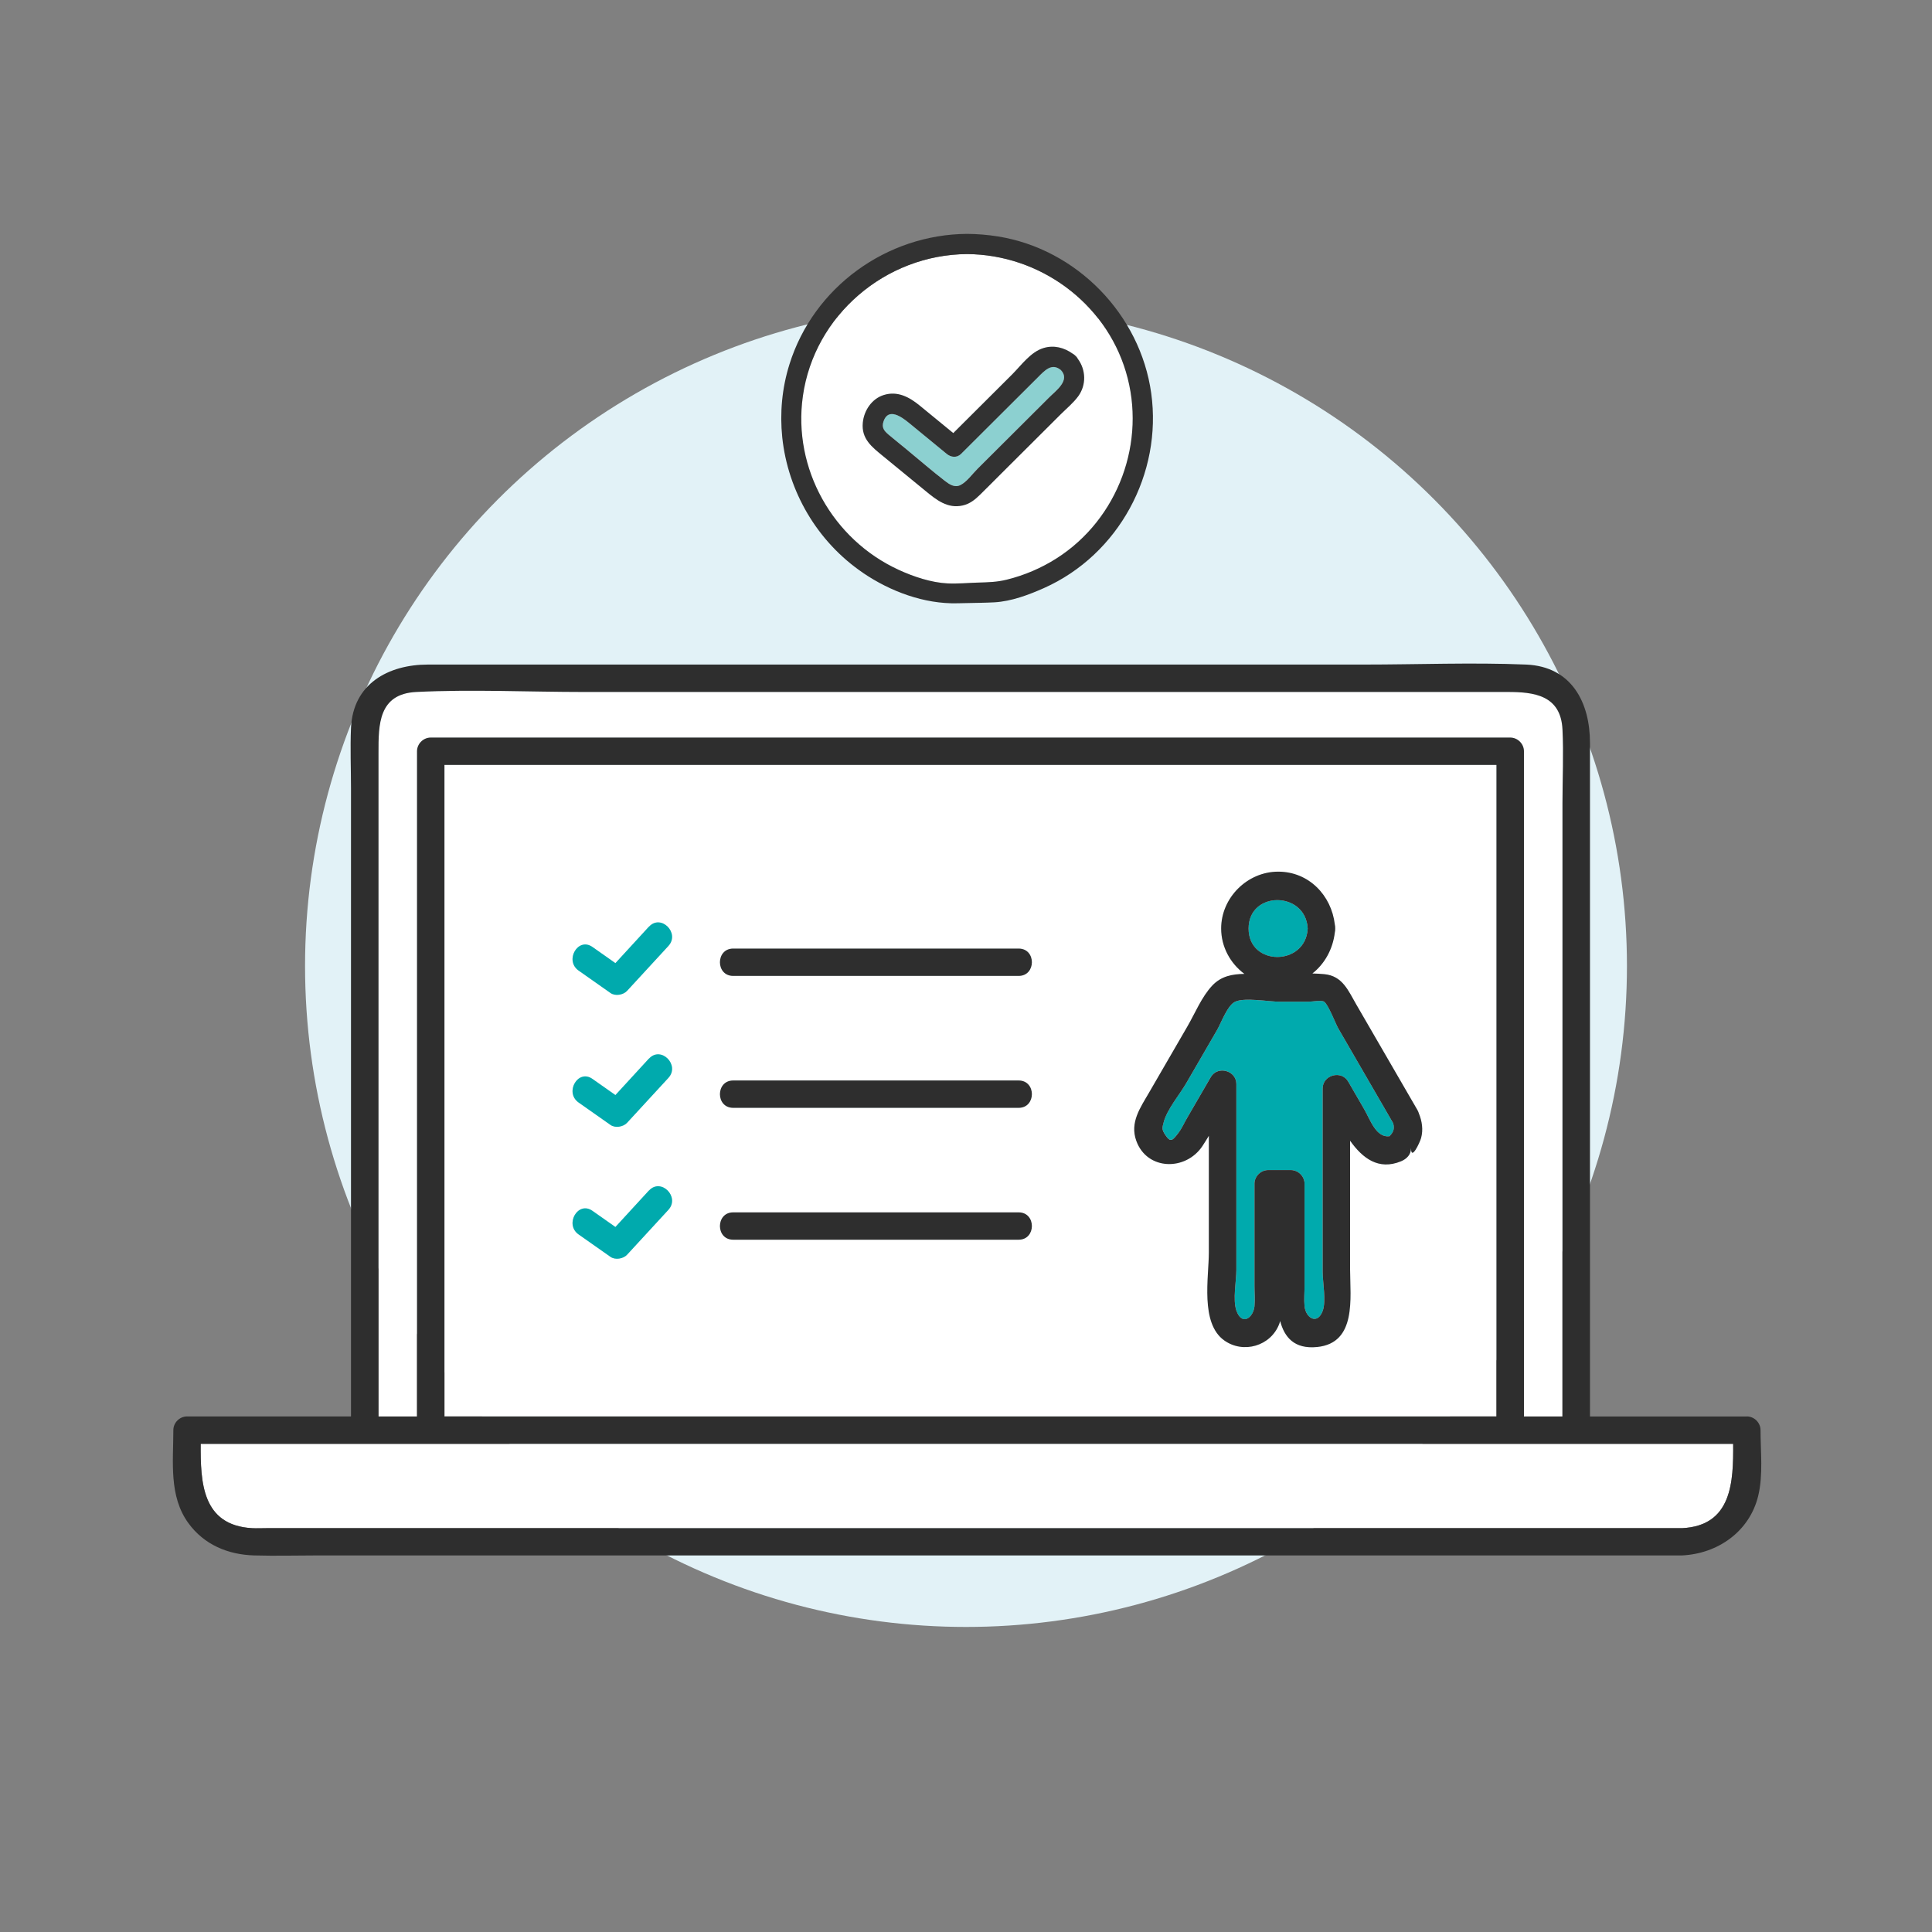
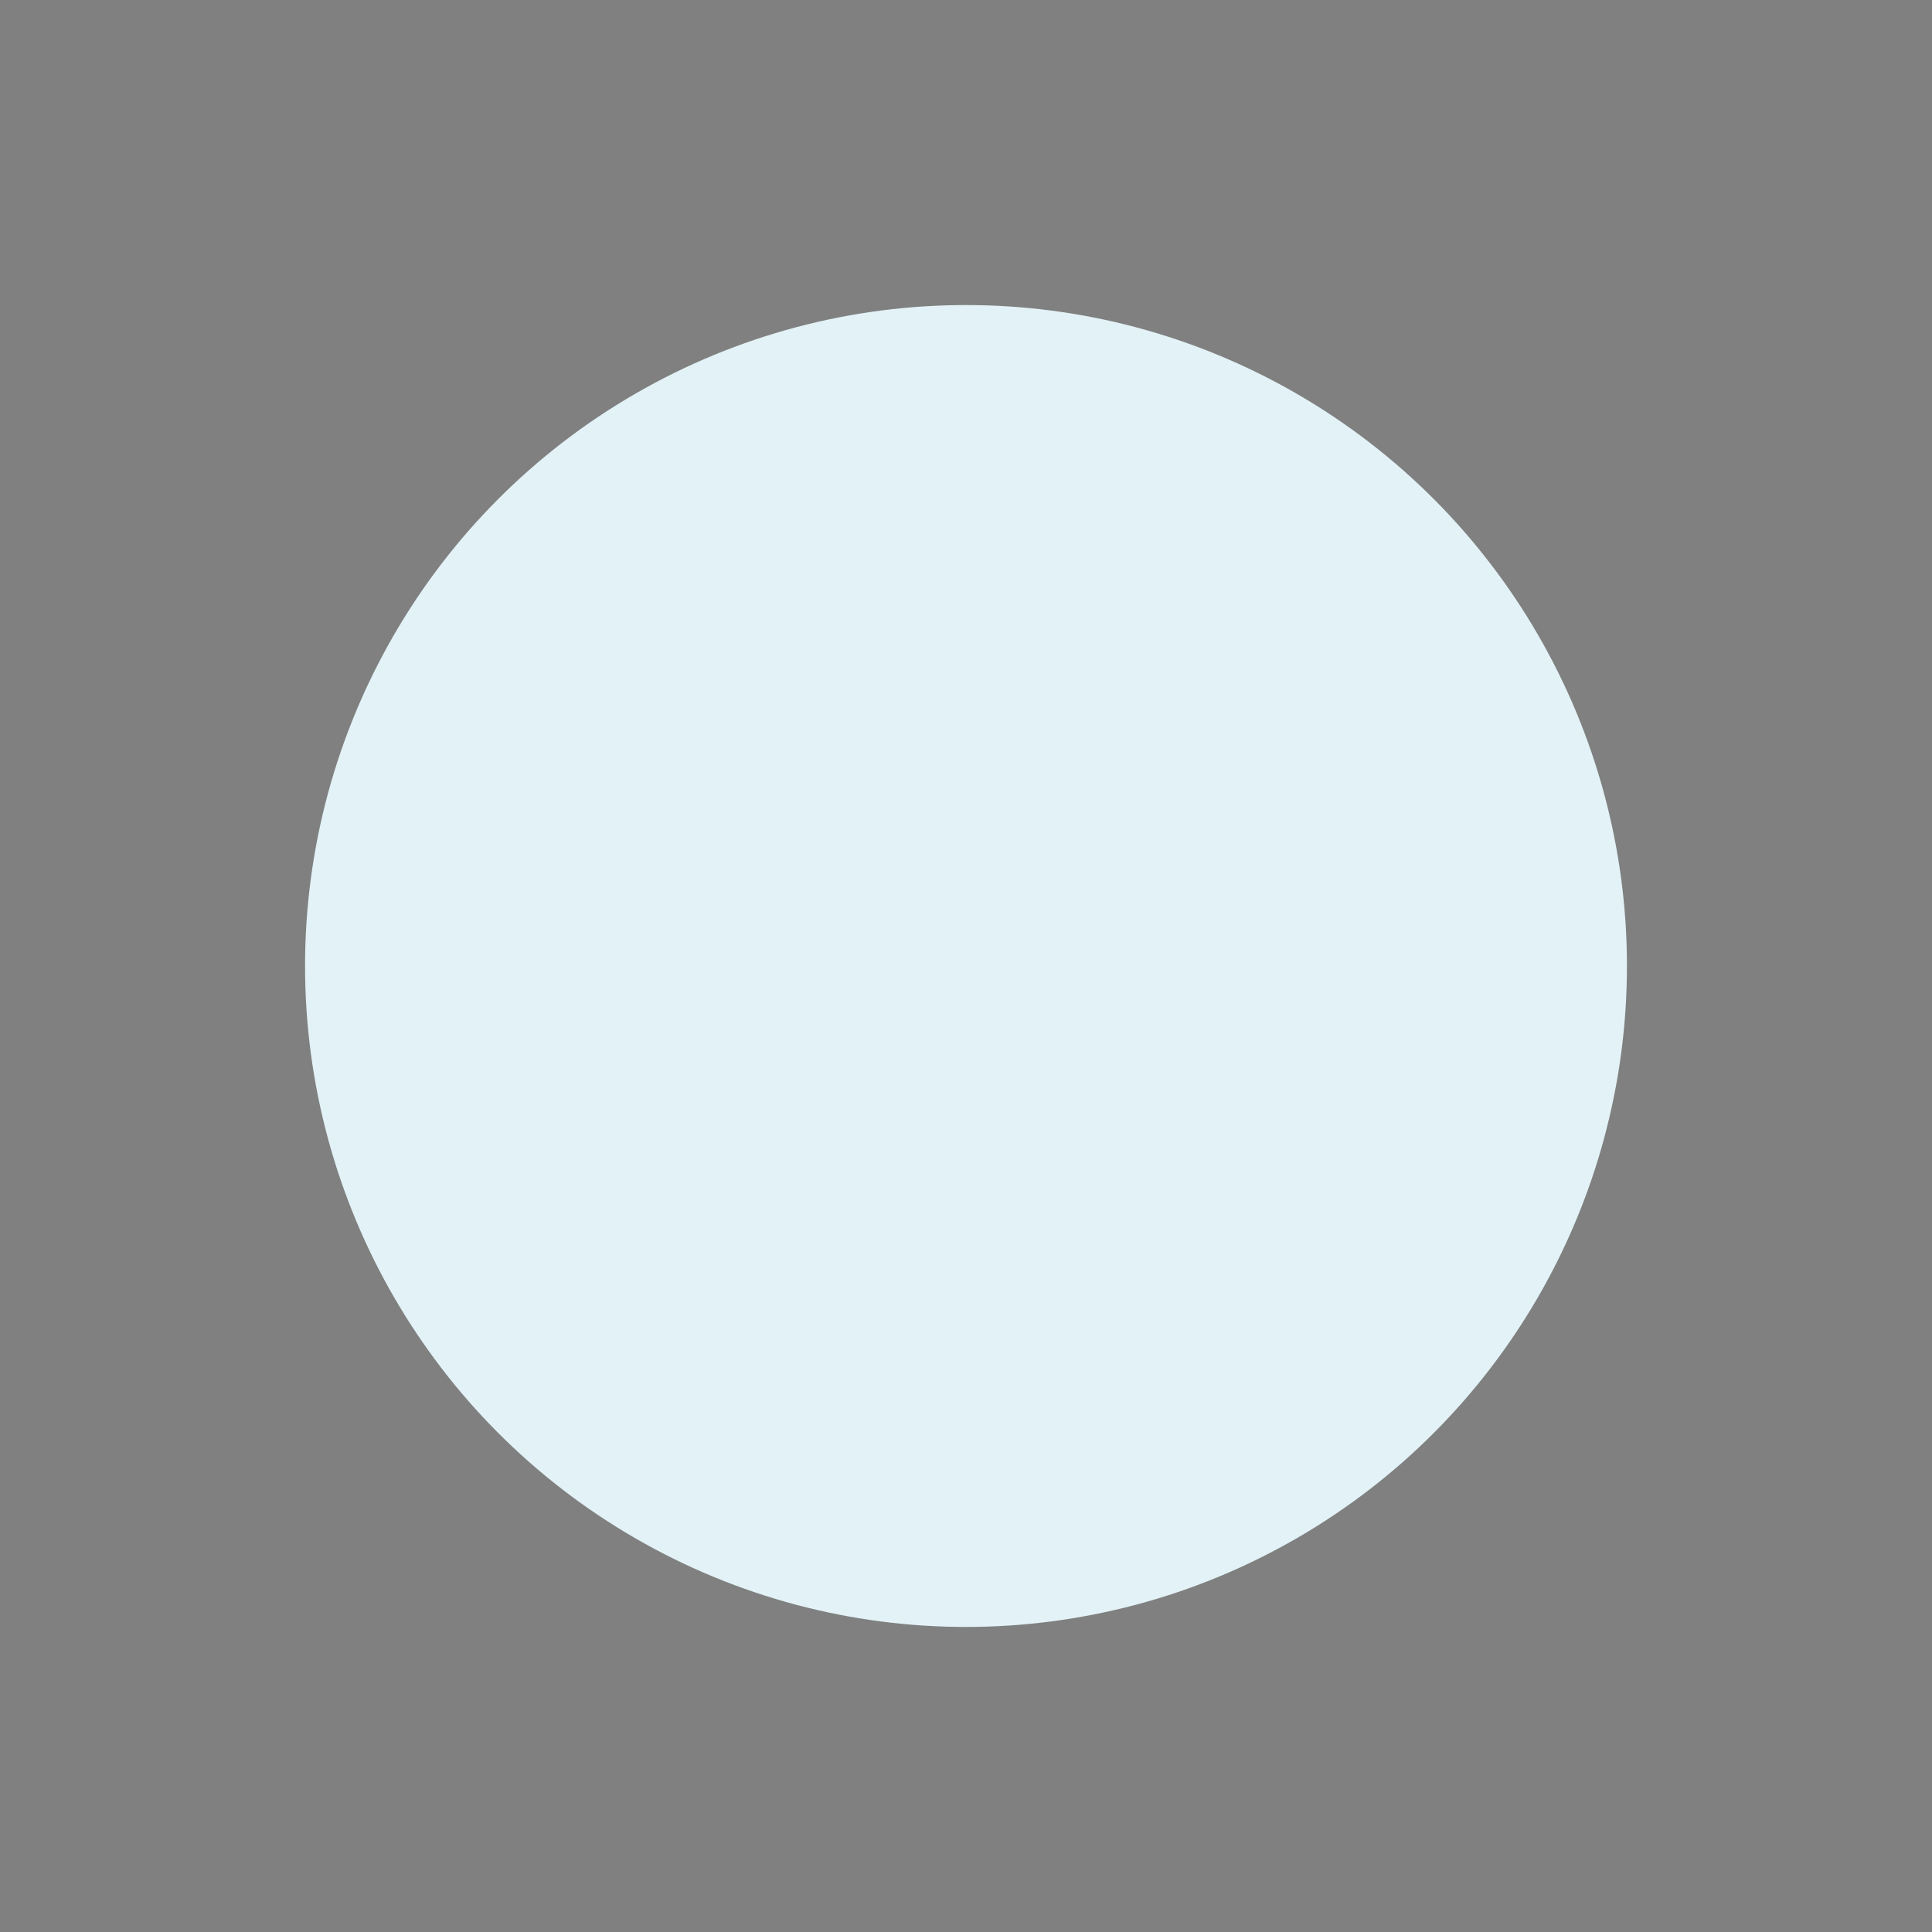
<svg xmlns="http://www.w3.org/2000/svg" width="170" height="170" viewBox="0 0 170 170" fill="none">
  <rect x="0" y="0" width="170" height="170" fill="#808080" stroke="none" />
  <circle cx="85" cy="85" r="58.158" fill="#E2F2F7" />
  <g clip-path="url(#clip0_379_12334)">
    <path d="M79.083 50.144C80.385 50.742 81.943 51.264 83.388 51.335C84.256 51.376 85.148 51.287 86.016 51.264C86.967 51.24 87.71 51.222 88.596 51.003C90.154 50.618 91.629 49.983 92.979 49.124C98.407 45.663 100.911 38.855 99.067 32.709C97.236 26.593 91.462 22.398 85.094 22.356C77.917 22.404 71.644 27.743 70.645 34.866C69.754 41.213 73.268 47.471 79.083 50.138V50.144ZM75.914 37.195C76.015 36.129 76.693 35.091 77.751 34.76C78.97 34.374 80.016 34.943 80.932 35.696C81.913 36.502 82.894 37.308 83.875 38.108L89.066 32.934C89.869 32.134 90.695 30.967 91.819 30.623C92.741 30.345 93.633 30.588 94.382 31.121C94.459 31.163 94.537 31.216 94.608 31.293C94.715 31.382 94.792 31.483 94.84 31.583C95.547 32.543 95.595 33.859 94.875 34.86C94.453 35.447 93.853 35.939 93.335 36.449C92.705 37.077 92.081 37.699 91.451 38.327C90.297 39.477 89.149 40.62 87.996 41.77C87.401 42.363 86.813 42.961 86.218 43.542C85.772 43.974 85.314 44.336 84.696 44.478C83.37 44.775 82.389 43.98 81.431 43.198C80.189 42.179 78.952 41.16 77.709 40.146C76.71 39.323 75.777 38.617 75.914 37.195Z" fill="white" />
    <path d="M75.949 50.417C78.34 52.04 81.33 53.16 84.25 53.083C84.922 53.066 85.594 53.054 86.266 53.042C86.676 53.03 87.086 53.024 87.496 53C88.983 52.917 90.517 52.343 91.861 51.744C98.437 48.811 102.284 41.67 101.297 34.594C100.334 27.672 94.745 21.913 87.806 20.804C86.908 20.662 86.004 20.585 85.1 20.579C78.001 20.627 71.591 25.273 69.468 32.046C68.802 34.167 68.612 36.354 68.832 38.487C69.331 43.217 71.888 47.661 75.955 50.417H75.949ZM70.645 34.867C71.65 27.738 77.917 22.404 85.094 22.357C91.462 22.398 97.236 26.594 99.067 32.71C100.911 38.855 98.401 45.664 92.979 49.125C91.629 49.984 90.154 50.618 88.596 51.003C87.716 51.222 86.967 51.234 86.016 51.264C85.148 51.288 84.256 51.377 83.388 51.335C81.943 51.264 80.385 50.742 79.083 50.144C73.262 47.477 69.748 41.219 70.645 34.873V34.867Z" fill="#323232" />
    <path d="M78.185 38.239C78.702 38.677 79.237 39.104 79.767 39.536C80.89 40.461 81.996 41.427 83.15 42.316C83.542 42.618 84 42.926 84.505 42.677C85.07 42.399 85.57 41.688 86.01 41.249C87.056 40.206 88.103 39.163 89.149 38.12C90.196 37.077 91.242 36.034 92.289 34.991C92.883 34.399 94.215 33.462 93.347 32.556C92.544 31.892 91.914 32.609 91.349 33.172L89.09 35.424C87.58 36.929 86.075 38.428 84.565 39.934C84.196 40.301 83.673 40.242 83.304 39.934C82.204 39.027 81.104 38.126 79.999 37.219C79.362 36.698 78.167 35.815 77.745 37.065C77.561 37.611 77.775 37.895 78.185 38.239Z" fill="#8CD0D0" />
    <path d="M77.715 40.146C78.958 41.166 80.195 42.185 81.438 43.198C82.395 43.986 83.376 44.775 84.702 44.478C85.32 44.342 85.778 43.98 86.224 43.542C86.825 42.955 87.413 42.357 88.002 41.77C89.155 40.62 90.303 39.477 91.457 38.327C92.087 37.699 92.711 37.077 93.341 36.449C93.853 35.939 94.453 35.447 94.881 34.86C95.601 33.865 95.553 32.543 94.846 31.583C94.798 31.483 94.721 31.382 94.614 31.293C94.543 31.216 94.465 31.163 94.388 31.121C93.639 30.588 92.747 30.345 91.825 30.623C90.695 30.961 89.869 32.134 89.072 32.934L83.881 38.108C82.9 37.302 81.919 36.496 80.938 35.696C80.022 34.943 78.976 34.374 77.757 34.76C76.704 35.092 76.021 36.129 75.92 37.195C75.783 38.617 76.716 39.329 77.715 40.146ZM77.745 37.071C78.173 35.82 79.362 36.703 79.999 37.225C81.099 38.132 82.199 39.032 83.305 39.939C83.679 40.247 84.197 40.306 84.565 39.939C86.075 38.434 87.58 36.934 89.09 35.429L91.35 33.177C91.914 32.614 92.545 31.897 93.347 32.561C94.216 33.462 92.884 34.398 92.289 34.997C91.243 36.04 90.196 37.083 89.15 38.126C88.103 39.169 87.056 40.212 86.01 41.255C85.564 41.699 85.07 42.404 84.506 42.683C84 42.932 83.542 42.623 83.15 42.321C81.996 41.432 80.891 40.466 79.767 39.542C79.243 39.109 78.708 38.683 78.185 38.244C77.781 37.9 77.561 37.616 77.745 37.071Z" fill="#323232" />
-     <path d="M36.694 118.85V66.102C36.694 65.45 37.247 64.899 37.901 64.899H132.882C133.536 64.899 134.089 65.45 134.089 66.102V124.639H137.479V70.659C137.479 68.508 137.586 66.327 137.479 64.182C137.33 61.154 134.946 60.887 132.656 60.887H51.398C46.499 60.887 41.528 60.644 36.629 60.887C33.287 61.053 33.305 63.791 33.305 66.221V124.639H36.694V118.856V118.85Z" fill="white" />
    <path d="M39.108 67.306V124.634H131.675V67.306H39.108ZM58.807 106.453C57.594 107.768 56.387 109.084 55.174 110.4C54.835 110.767 54.127 110.88 53.711 110.589C52.778 109.931 51.838 109.274 50.905 108.616C49.644 107.727 50.851 105.641 52.124 106.536C52.796 107.01 53.473 107.484 54.145 107.958C55.126 106.886 56.114 105.819 57.095 104.746C58.147 103.602 59.853 105.309 58.801 106.447L58.807 106.453ZM58.807 94.844C57.594 96.159 56.387 97.475 55.174 98.791C54.835 99.158 54.127 99.271 53.711 98.98C52.778 98.322 51.838 97.665 50.905 97.007C49.644 96.118 50.851 94.032 52.124 94.927C52.796 95.401 53.473 95.875 54.145 96.349C55.126 95.276 56.114 94.21 57.095 93.137C58.147 91.993 59.853 93.7 58.801 94.838L58.807 94.844ZM58.807 83.241C57.594 84.556 56.387 85.872 55.174 87.187C54.835 87.555 54.127 87.667 53.711 87.377C52.778 86.719 51.838 86.061 50.905 85.404C49.644 84.515 50.851 82.429 52.124 83.324C52.796 83.798 53.473 84.272 54.145 84.746C55.126 83.673 56.114 82.607 57.095 81.534C58.147 80.39 59.853 82.097 58.801 83.235L58.807 83.241ZM89.631 109.09H64.515C62.957 109.09 62.963 106.684 64.515 106.684H89.631C91.189 106.684 91.183 109.09 89.631 109.09ZM89.631 97.481H64.515C62.957 97.481 62.963 95.075 64.515 95.075H89.631C91.189 95.075 91.183 97.481 89.631 97.481ZM101.107 96.148C102.231 94.21 103.354 92.266 104.478 90.328C105.144 89.173 105.733 87.727 106.66 86.737C107.457 85.884 108.45 85.718 109.497 85.7C108.266 84.781 107.451 83.318 107.451 81.706C107.451 78.992 109.74 76.704 112.47 76.704C115.199 76.704 117.155 78.796 117.452 81.35C117.476 81.457 117.494 81.576 117.488 81.706C117.494 81.836 117.476 81.955 117.452 82.061C117.28 83.519 116.566 84.817 115.478 85.665C115.835 85.676 116.186 85.694 116.531 85.724C118.136 85.878 118.636 87.176 119.343 88.396C121.139 91.496 122.935 94.595 124.73 97.694C124.784 97.789 124.825 97.884 124.849 97.979C125.129 98.66 125.248 99.401 125.045 100.136C124.938 100.533 124.159 102.198 124.159 101.031C124.159 101.605 123.773 101.985 123.273 102.192C121.293 103.004 119.89 101.92 118.796 100.379C118.796 101.386 118.796 102.394 118.796 103.401C118.796 106.174 118.796 108.942 118.796 111.715C118.796 114.186 119.397 118.169 115.906 118.53C113.885 118.738 113.017 117.665 112.642 116.243C112.618 116.332 112.589 116.42 112.559 116.509C111.816 118.441 109.401 119.152 107.719 117.949C105.596 116.432 106.369 112.403 106.369 110.18V99.946C106.185 100.248 106 100.551 105.804 100.847C104.335 103.057 100.928 103.01 99.983 100.385C99.4 98.773 100.34 97.475 101.107 96.148ZM89.631 85.872H64.515C62.957 85.872 62.963 83.466 64.515 83.466H89.631C91.189 83.466 91.183 85.872 89.631 85.872Z" fill="white" />
    <path d="M136.872 127.046H17.661C17.637 130.406 17.768 134.205 22.162 134.465C22.59 134.489 23.024 134.465 23.452 134.465H148.003C152.403 134.258 152.528 130.394 152.504 127.046H136.872Z" fill="white" />
    <path d="M153.705 124.64H139.905V65.362C139.905 61.836 138.305 58.647 134.286 58.476C129.541 58.28 124.742 58.476 119.991 58.476H37.651C34.173 58.476 31.057 60.164 30.885 64.058C30.807 65.836 30.885 67.637 30.885 69.415V124.634H16.46C15.806 124.634 15.253 125.185 15.253 125.837C15.253 128.61 14.842 131.644 16.579 134.026C17.958 135.923 20.069 136.8 22.364 136.865C24.237 136.918 26.116 136.865 27.995 136.865H148.003C151.143 136.717 153.937 134.773 154.704 131.638C155.156 129.795 154.912 127.715 154.912 125.837C154.912 125.185 154.359 124.634 153.705 124.634V124.64ZM33.305 76.58V66.221C33.305 63.791 33.287 61.053 36.629 60.888C41.528 60.645 46.499 60.888 51.398 60.888H132.662C134.952 60.888 137.336 61.154 137.485 64.182C137.592 66.328 137.485 68.508 137.485 70.659V124.64H134.095V66.102C134.095 65.451 133.542 64.899 132.888 64.899H37.901C37.247 64.899 36.694 65.451 36.694 66.102V124.64H33.305V76.58ZM131.675 67.305V124.634H39.108V67.305H131.675ZM148.003 134.465H23.452C23.024 134.465 22.59 134.489 22.162 134.465C17.768 134.204 17.637 130.411 17.661 127.046H152.504C152.528 130.394 152.403 134.257 148.003 134.465Z" fill="#2E2E2E" />
-     <path d="M115.068 81.706C114.89 78.381 109.865 78.352 109.865 81.706C109.865 85.06 114.89 85.024 115.068 81.706Z" fill="#00AAAD" />
    <path d="M103.699 99.673C103.997 99.288 104.211 98.796 104.454 98.369C105.15 97.172 105.846 95.969 106.541 94.772C107.142 93.735 108.789 94.192 108.789 95.383V111.727C108.789 112.728 108.462 114.352 108.789 115.312C109.259 116.693 110.276 115.981 110.383 114.938C110.442 114.358 110.383 113.736 110.383 113.155V104.159C110.383 103.507 110.936 102.956 111.59 102.956H113.582C114.236 102.956 114.789 103.507 114.789 104.159V113.155C114.789 113.736 114.729 114.364 114.789 114.938C114.896 115.981 115.912 116.604 116.382 115.359C116.709 114.5 116.382 112.823 116.382 111.91V95.78C116.382 94.589 118.035 94.138 118.63 95.169C119.099 95.981 119.569 96.793 120.039 97.605C120.574 98.529 121.085 100.141 122.269 99.975C122.53 99.685 122.762 99.4 122.584 98.826C120.978 96.052 119.367 93.273 117.762 90.5C117.524 90.085 116.888 88.39 116.513 88.141C116.281 87.987 115.437 88.141 115.151 88.141H112.583C111.631 88.141 109.479 87.75 108.664 88.153C107.998 88.485 107.439 90.031 107.089 90.636C106.197 92.177 105.299 93.723 104.407 95.264C103.812 96.289 102.7 97.587 102.397 98.737C102.266 99.235 102.207 99.359 102.528 99.845C103.01 100.574 103.17 100.349 103.699 99.667V99.673Z" fill="#00AAAD" />
    <path d="M105.805 100.841C106.001 100.545 106.185 100.242 106.369 99.94V110.174C106.369 112.402 105.596 116.426 107.719 117.943C109.402 119.146 111.816 118.441 112.559 116.503C112.595 116.414 112.619 116.325 112.642 116.237C113.017 117.659 113.885 118.731 115.907 118.524C119.397 118.168 118.797 114.186 118.797 111.709C118.797 108.936 118.797 106.168 118.797 103.395C118.797 102.388 118.797 101.38 118.797 100.373C119.891 101.913 121.294 102.998 123.274 102.186C123.773 101.979 124.16 101.599 124.16 101.025C124.16 102.192 124.939 100.527 125.046 100.13C125.242 99.401 125.129 98.66 124.85 97.973C124.82 97.878 124.784 97.783 124.731 97.688C122.935 94.589 121.139 91.49 119.344 88.39C118.636 87.169 118.136 85.872 116.531 85.718C116.186 85.682 115.829 85.67 115.479 85.658C116.561 84.811 117.28 83.513 117.453 82.055C117.476 81.949 117.494 81.83 117.488 81.7C117.494 81.569 117.476 81.451 117.453 81.344C117.155 78.796 115.181 76.698 112.47 76.698C109.759 76.698 107.452 78.986 107.452 81.7C107.452 83.318 108.26 84.775 109.497 85.694C108.45 85.712 107.457 85.878 106.661 86.731C105.733 87.721 105.15 89.167 104.479 90.322C103.355 92.26 102.231 94.204 101.107 96.141C100.34 97.469 99.401 98.767 99.983 100.379C100.929 103.004 104.336 103.051 105.805 100.841ZM115.068 81.706C114.89 85.024 109.866 85.054 109.866 81.706C109.866 78.358 114.89 78.381 115.068 81.706ZM102.397 98.737C102.701 97.587 103.819 96.29 104.407 95.264C105.299 93.724 106.197 92.177 107.089 90.636C107.44 90.032 107.993 88.485 108.665 88.153C109.479 87.744 111.632 88.141 112.583 88.141H115.152C115.437 88.141 116.281 87.987 116.513 88.141C116.888 88.396 117.524 90.091 117.762 90.5C119.367 93.273 120.979 96.053 122.584 98.826C122.757 99.401 122.531 99.691 122.269 99.976C121.086 100.142 120.574 98.53 120.039 97.605C119.569 96.793 119.1 95.981 118.63 95.17C118.029 94.133 116.382 94.589 116.382 95.78V111.911C116.382 112.823 116.709 114.5 116.382 115.36C115.913 116.604 114.896 115.982 114.789 114.939C114.729 114.358 114.789 113.736 114.789 113.155V104.159C114.789 103.508 114.236 102.956 113.582 102.956H111.59C110.936 102.956 110.383 103.508 110.383 104.159V113.155C110.383 113.742 110.442 114.358 110.383 114.939C110.276 115.982 109.259 116.687 108.789 115.312C108.462 114.352 108.789 112.728 108.789 111.727V95.383C108.789 94.192 107.142 93.742 106.542 94.773C105.846 95.97 105.15 97.173 104.455 98.37C104.211 98.79 103.997 99.282 103.7 99.673C103.17 100.355 103.01 100.58 102.528 99.851C102.207 99.365 102.267 99.235 102.397 98.743V98.737Z" fill="#2E2E2E" />
    <path d="M57.101 81.534C56.12 82.606 55.133 83.673 54.152 84.746C53.48 84.272 52.802 83.797 52.13 83.323C50.858 82.428 49.651 84.514 50.911 85.403C51.845 86.061 52.784 86.719 53.718 87.377C54.134 87.673 54.841 87.555 55.18 87.187C56.393 85.871 57.6 84.556 58.813 83.24C59.86 82.103 58.159 80.396 57.107 81.54L57.101 81.534Z" fill="#00AAAD" />
    <path d="M64.515 85.872H89.631C91.183 85.872 91.189 83.466 89.631 83.466H64.515C62.963 83.466 62.957 85.872 64.515 85.872Z" fill="#2E2E2E" />
    <path d="M57.101 93.143C56.12 94.216 55.133 95.282 54.152 96.355C53.48 95.881 52.802 95.407 52.13 94.933C50.858 94.038 49.651 96.124 50.911 97.013C51.845 97.671 52.784 98.328 53.718 98.986C54.134 99.282 54.841 99.164 55.18 98.796C56.393 97.481 57.6 96.165 58.813 94.85C59.86 93.712 58.159 92.005 57.107 93.149L57.101 93.143Z" fill="#00AAAD" />
    <path d="M89.631 95.074H64.515C62.963 95.074 62.957 97.48 64.515 97.48H89.631C91.183 97.48 91.189 95.074 89.631 95.074Z" fill="#2E2E2E" />
    <path d="M57.101 104.751C56.12 105.824 55.133 106.891 54.152 107.963C53.48 107.489 52.802 107.015 52.13 106.541C50.858 105.646 49.651 107.732 50.911 108.621C51.845 109.279 52.784 109.937 53.718 110.594C54.134 110.891 54.841 110.772 55.18 110.405C56.393 109.089 57.6 107.774 58.813 106.458C59.86 105.32 58.159 103.614 57.107 104.757L57.101 104.751Z" fill="#00AAAD" />
    <path d="M89.631 106.678H64.515C62.963 106.678 62.957 109.084 64.515 109.084H89.631C91.183 109.084 91.189 106.678 89.631 106.678Z" fill="#2E2E2E" />
  </g>
  <defs>
    <clipPath id="clip0_379_12334">
-       <rect width="139.767" height="116.316" fill="white" transform="translate(15.211 20.579)" />
-     </clipPath>
+       </clipPath>
  </defs>
</svg>